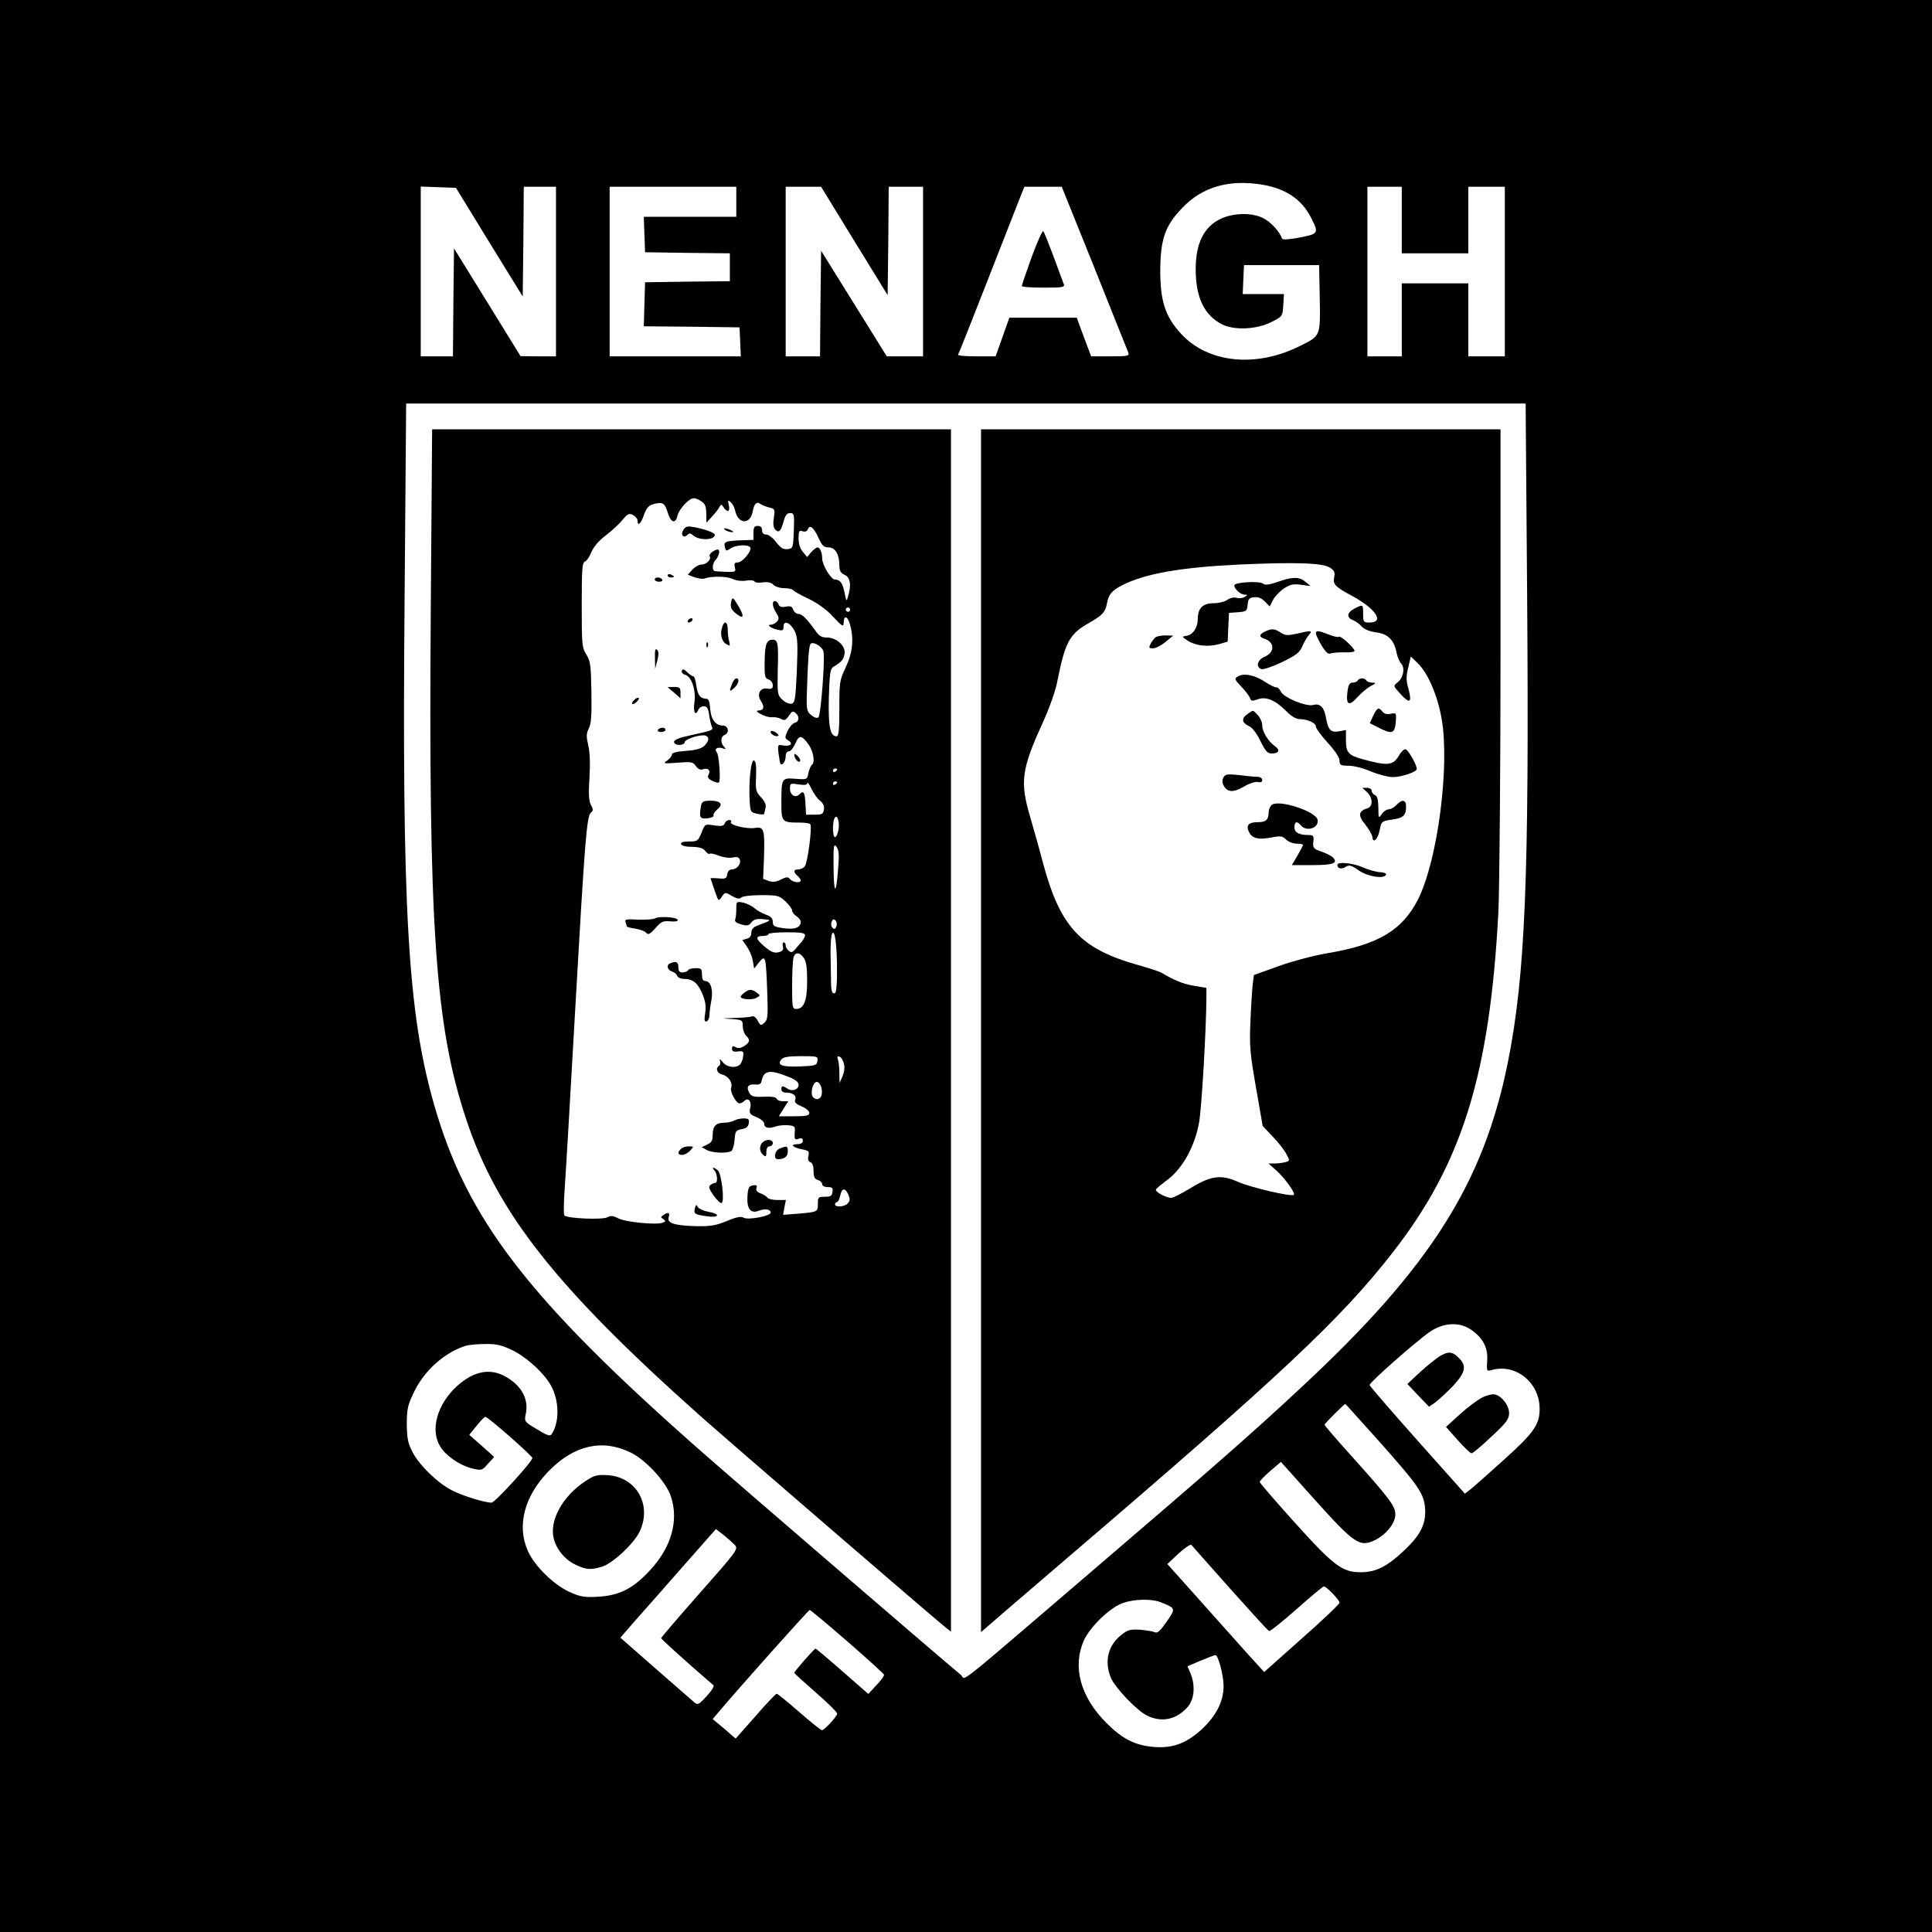
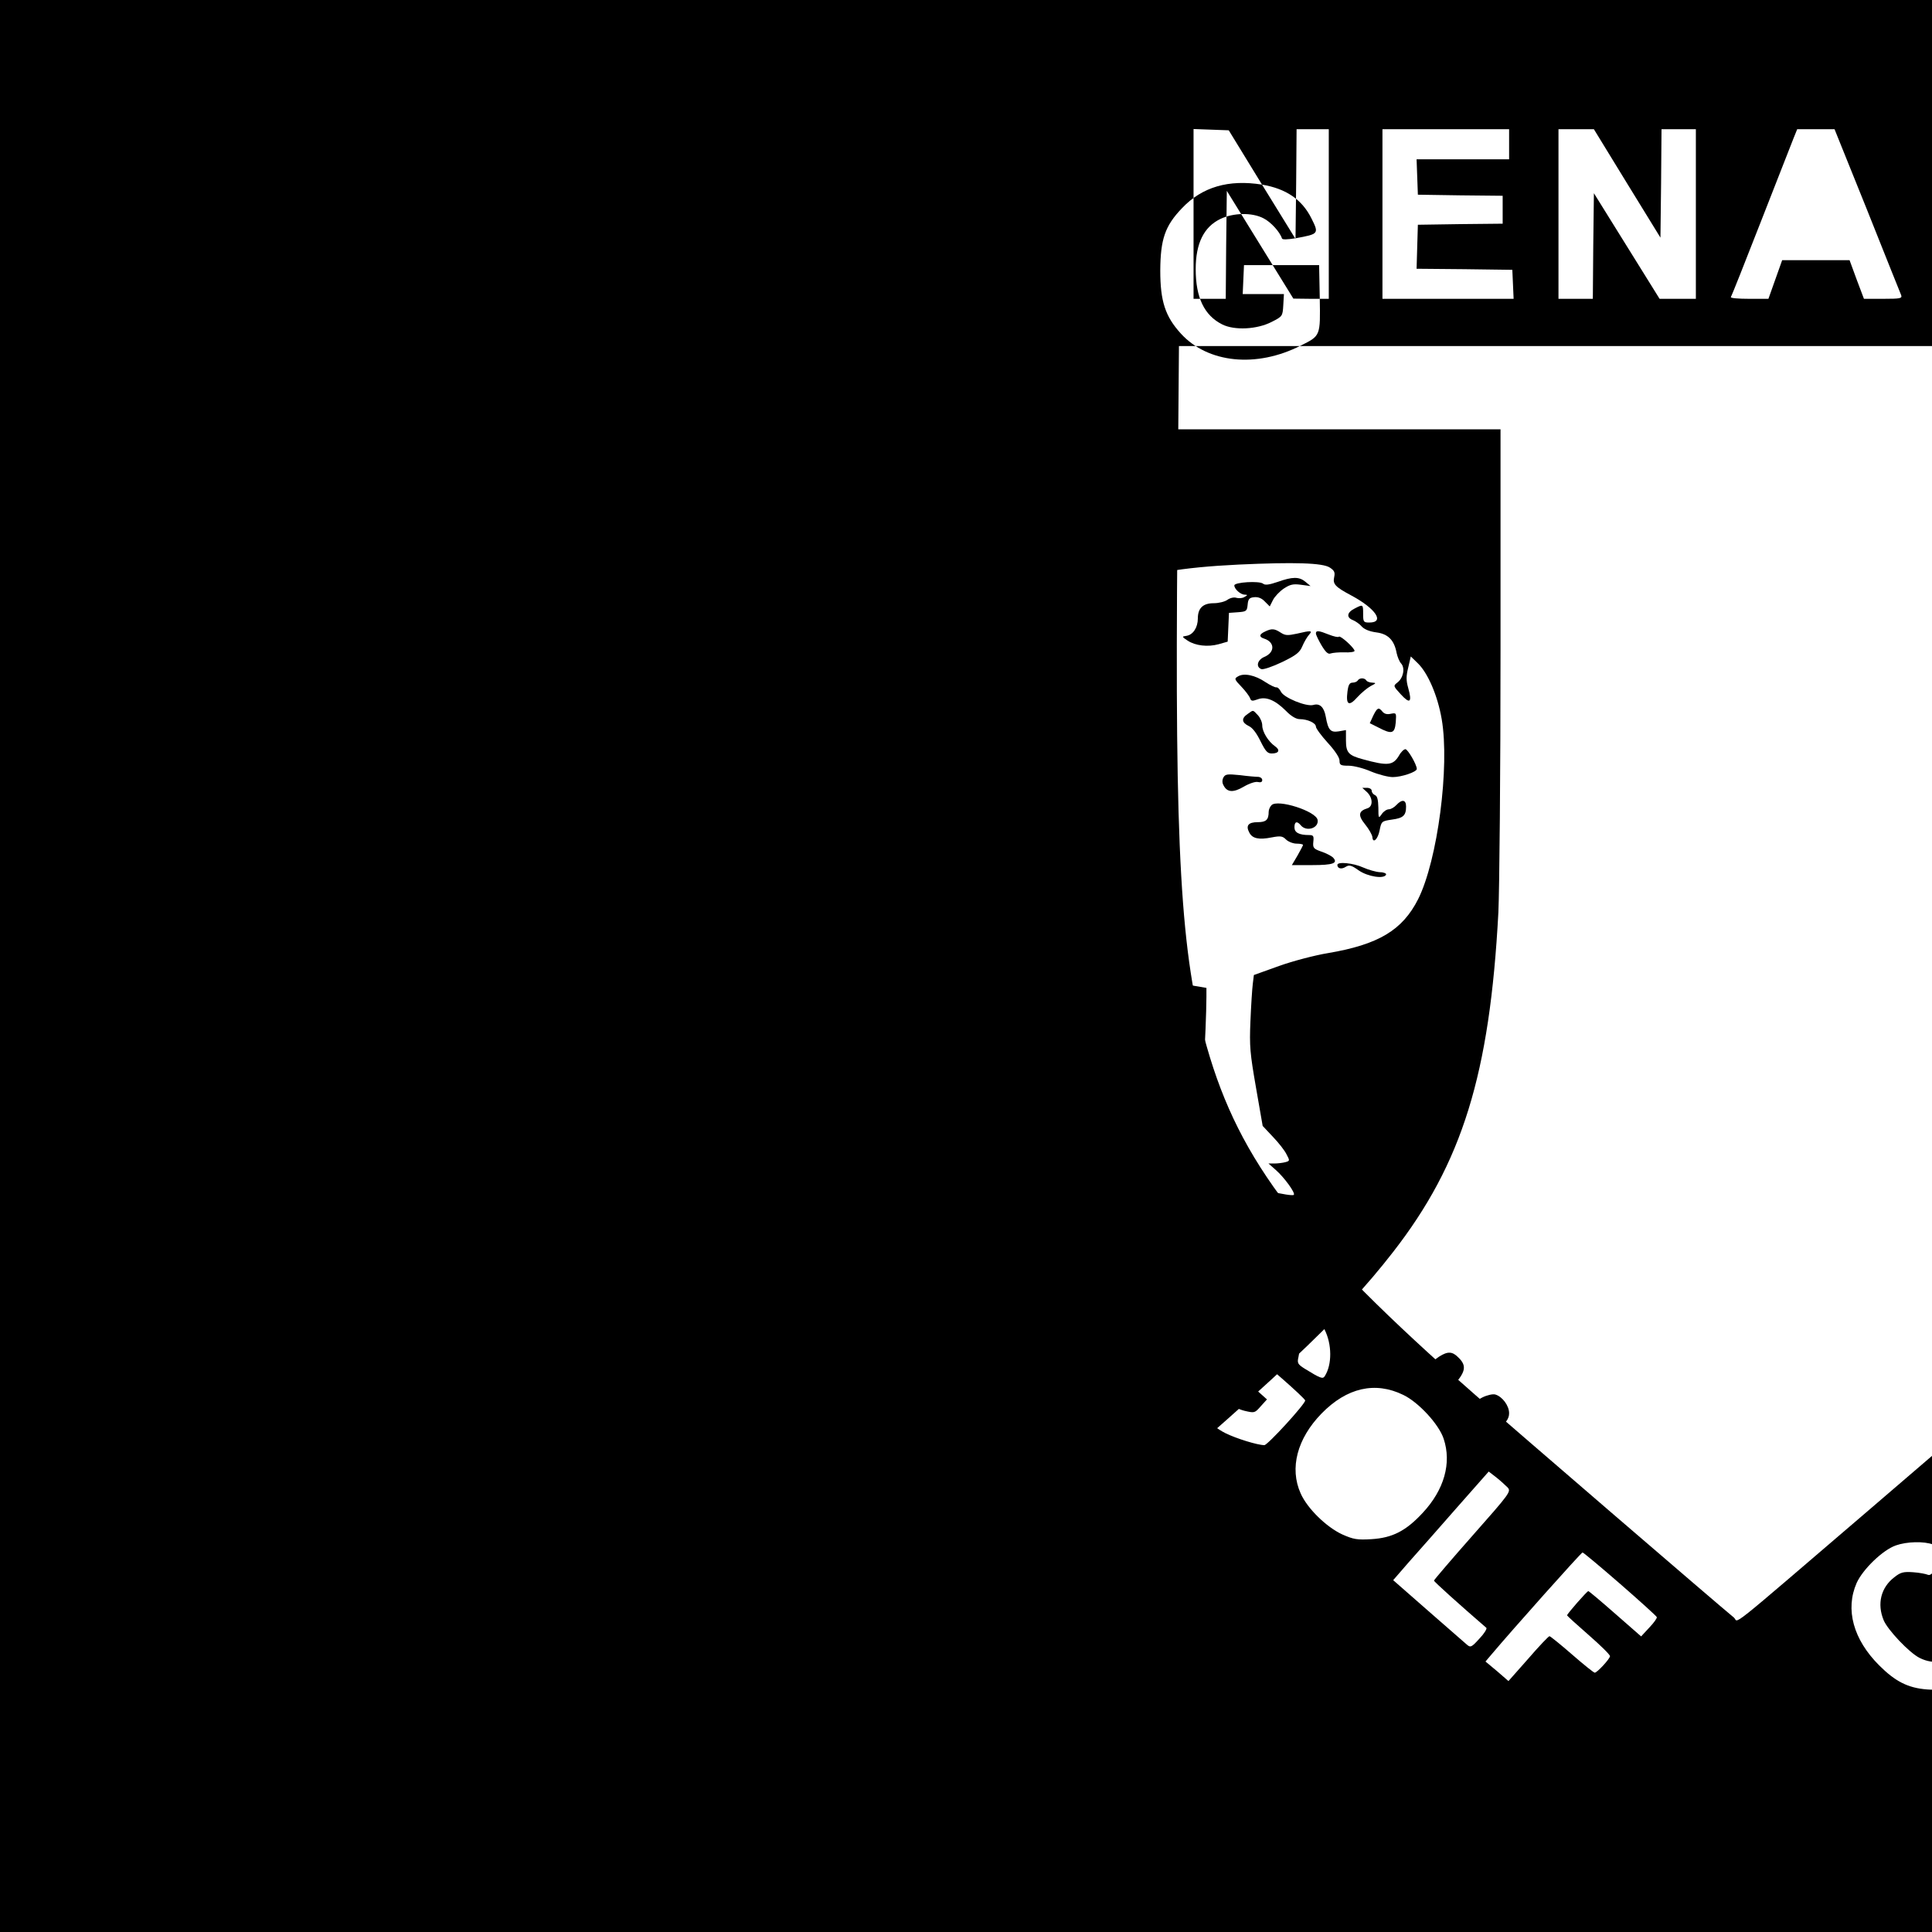
<svg xmlns="http://www.w3.org/2000/svg" version="1.0" width="900pt" height="900pt" viewBox="0 0 900 900" preserveAspectRatio="xMidYMid meet">
  <g transform="translate(0,900) scale(0.1,-0.1)" fill="#000000" stroke="none">
-     <path d="M0 4500 l0 -4500 4500 0 4500 0 0 4500 0 4500 -4500 0 -4500 0 0 -4500z m5879 3640 c112 -19 186 -69 230 -157 36 -72 35 -73 -74 -93 -38 -6 -61 -7 -63 -1 -10 31 -52 77 -86 94 -53 28 -141 26 -201 -3 -77 -37 -115 -114 -115 -234 0 -132 40 -215 123 -257 57 -29 163 -24 232 12 49 25 50 26 53 77 l3 52 -96 0 -96 0 3 68 3 67 175 0 175 0 3 -154 c3 -177 4 -175 -89 -221 -206 -105 -432 -82 -558 56 -73 80 -96 151 -96 294 1 146 22 208 102 291 93 98 216 134 372 109z m-3600 -268 l156 -253 3 256 2 255 75 0 75 0 0 -395 0 -395 -82 0 -83 1 -155 251 -155 251 -3 -251 -2 -252 -75 0 -75 0 0 395 0 396 82 -3 82 -3 155 -253z m1151 188 l0 -70 -215 0 -216 0 3 -82 3 -83 198 -3 197 -2 0 -65 0 -65 -197 -2 -198 -3 -3 -102 -3 -103 223 -2 223 -3 3 -67 3 -68 -306 0 -305 0 0 395 0 395 295 0 295 0 0 -70z m550 -183 l155 -252 3 253 2 252 80 0 80 0 0 -395 0 -395 -85 0 -84 0 -153 246 -153 246 -3 -246 -2 -246 -80 0 -80 0 0 395 0 395 83 0 82 0 155 -253z m1118 -124 c83 -208 154 -386 158 -395 6 -16 -2 -18 -83 -18 l-90 0 -34 90 -33 90 -157 0 -157 0 -32 -90 -32 -90 -90 0 c-49 0 -87 3 -85 8 3 4 66 162 140 352 74 190 143 364 152 388 l17 42 87 0 87 0 152 -377z m1432 222 l0 -155 155 0 155 0 0 155 0 155 85 0 85 0 0 -395 0 -395 -85 0 -85 0 0 170 0 170 -155 0 -155 0 0 -170 0 -170 -80 0 -80 0 0 395 0 395 80 0 80 0 0 -155z m584 -1752 c10 -1316 -9 -1765 -89 -2168 -113 -566 -362 -959 -961 -1516 -227 -212 -413 -375 -954 -838 -690 -591 -607 -525 -633 -504 -56 45 -1032 885 -1207 1039 -808 711 -1095 1083 -1248 1619 -123 429 -150 908 -137 2388 l7 877 2608 0 2607 0 7 -897z m-263 -3416 c56 -38 81 -84 77 -144 -3 -51 -3 -52 22 -45 109 31 219 -56 222 -175 2 -77 -23 -114 -166 -243 -72 -65 -142 -127 -156 -138 l-26 -20 -222 249 c-122 137 -222 253 -222 257 0 13 221 207 281 248 64 43 136 47 190 11z m-4466 -96 c68 -32 156 -113 185 -172 35 -68 36 -164 1 -218 -9 -14 -20 -10 -93 35 -33 21 -36 26 -29 56 16 72 -22 138 -101 179 -70 36 -143 20 -218 -47 -93 -84 -127 -204 -80 -281 26 -44 90 -88 147 -103 47 -11 48 -11 76 21 l29 32 -58 52 -58 51 34 42 c18 23 37 42 41 42 12 0 219 -182 219 -192 0 -17 -175 -208 -190 -208 -32 0 -132 31 -182 56 -68 34 -154 117 -186 179 -22 42 -26 64 -27 130 0 70 4 89 32 147 48 103 144 188 243 219 14 4 54 8 90 8 52 1 77 -5 125 -28z m4032 -417 c188 -211 214 -248 221 -314 7 -74 -17 -126 -91 -197 -82 -79 -136 -107 -207 -107 -87 -1 -127 30 -311 234 -88 98 -161 182 -161 187 0 4 22 27 50 51 l49 42 161 -180 c182 -202 206 -218 276 -185 53 26 96 79 96 120 0 40 -28 76 -212 281 -65 72 -118 134 -118 137 0 5 91 96 97 97 1 0 68 -75 150 -166z m-3480 -60 c71 -34 166 -137 188 -204 38 -113 3 -238 -98 -346 -78 -84 -141 -116 -238 -122 -67 -4 -84 -1 -136 22 -74 34 -163 121 -194 191 -53 118 -16 256 97 372 118 121 250 151 381 87z m486 -431 c17 -19 12 -26 -163 -224 -99 -112 -180 -207 -180 -210 0 -5 120 -113 244 -220 4 -4 -10 -27 -32 -50 -37 -41 -42 -43 -59 -28 -10 8 -91 80 -181 158 l-162 142 72 83 c40 45 141 159 223 253 l150 170 35 -27 c19 -15 43 -37 53 -47z m2307 -203 c96 -107 177 -197 182 -198 5 -2 62 44 128 102 65 58 123 106 127 106 12 0 73 -63 73 -76 0 -6 -79 -82 -176 -167 l-175 -156 -88 97 c-48 53 -149 167 -225 252 l-138 154 52 49 c29 26 56 45 60 40 4 -4 85 -96 180 -203z m-325 -63 c73 -29 73 -29 30 -91 -29 -42 -43 -55 -54 -50 -9 4 -40 10 -69 12 -45 3 -58 0 -87 -23 -63 -48 -82 -124 -50 -201 19 -45 119 -151 167 -175 69 -35 140 -20 192 41 30 36 35 99 12 154 l-14 34 61 26 c34 14 65 26 69 26 13 0 38 -95 38 -144 0 -72 -35 -140 -103 -203 -71 -64 -134 -88 -221 -81 -88 7 -147 37 -222 112 -121 121 -159 261 -105 384 29 64 122 154 183 175 51 18 131 20 173 4z m-1458 -183 c93 -81 169 -150 171 -155 2 -5 -14 -27 -35 -49 l-38 -41 -120 105 c-66 58 -123 106 -126 106 -6 0 -99 -106 -99 -113 0 -2 45 -43 100 -91 55 -48 100 -92 100 -99 0 -12 -60 -77 -71 -77 -5 0 -52 38 -106 85 -54 47 -101 85 -105 85 -4 0 -49 -47 -99 -105 l-92 -104 -53 46 -54 45 28 33 c96 114 418 475 424 475 4 0 83 -66 175 -146z" />
+     <path d="M0 4500 l0 -4500 4500 0 4500 0 0 4500 0 4500 -4500 0 -4500 0 0 -4500z m5879 3640 c112 -19 186 -69 230 -157 36 -72 35 -73 -74 -93 -38 -6 -61 -7 -63 -1 -10 31 -52 77 -86 94 -53 28 -141 26 -201 -3 -77 -37 -115 -114 -115 -234 0 -132 40 -215 123 -257 57 -29 163 -24 232 12 49 25 50 26 53 77 l3 52 -96 0 -96 0 3 68 3 67 175 0 175 0 3 -154 c3 -177 4 -175 -89 -221 -206 -105 -432 -82 -558 56 -73 80 -96 151 -96 294 1 146 22 208 102 291 93 98 216 134 372 109z l156 -253 3 256 2 255 75 0 75 0 0 -395 0 -395 -82 0 -83 1 -155 251 -155 251 -3 -251 -2 -252 -75 0 -75 0 0 395 0 396 82 -3 82 -3 155 -253z m1151 188 l0 -70 -215 0 -216 0 3 -82 3 -83 198 -3 197 -2 0 -65 0 -65 -197 -2 -198 -3 -3 -102 -3 -103 223 -2 223 -3 3 -67 3 -68 -306 0 -305 0 0 395 0 395 295 0 295 0 0 -70z m550 -183 l155 -252 3 253 2 252 80 0 80 0 0 -395 0 -395 -85 0 -84 0 -153 246 -153 246 -3 -246 -2 -246 -80 0 -80 0 0 395 0 395 83 0 82 0 155 -253z m1118 -124 c83 -208 154 -386 158 -395 6 -16 -2 -18 -83 -18 l-90 0 -34 90 -33 90 -157 0 -157 0 -32 -90 -32 -90 -90 0 c-49 0 -87 3 -85 8 3 4 66 162 140 352 74 190 143 364 152 388 l17 42 87 0 87 0 152 -377z m1432 222 l0 -155 155 0 155 0 0 155 0 155 85 0 85 0 0 -395 0 -395 -85 0 -85 0 0 170 0 170 -155 0 -155 0 0 -170 0 -170 -80 0 -80 0 0 395 0 395 80 0 80 0 0 -155z m584 -1752 c10 -1316 -9 -1765 -89 -2168 -113 -566 -362 -959 -961 -1516 -227 -212 -413 -375 -954 -838 -690 -591 -607 -525 -633 -504 -56 45 -1032 885 -1207 1039 -808 711 -1095 1083 -1248 1619 -123 429 -150 908 -137 2388 l7 877 2608 0 2607 0 7 -897z m-263 -3416 c56 -38 81 -84 77 -144 -3 -51 -3 -52 22 -45 109 31 219 -56 222 -175 2 -77 -23 -114 -166 -243 -72 -65 -142 -127 -156 -138 l-26 -20 -222 249 c-122 137 -222 253 -222 257 0 13 221 207 281 248 64 43 136 47 190 11z m-4466 -96 c68 -32 156 -113 185 -172 35 -68 36 -164 1 -218 -9 -14 -20 -10 -93 35 -33 21 -36 26 -29 56 16 72 -22 138 -101 179 -70 36 -143 20 -218 -47 -93 -84 -127 -204 -80 -281 26 -44 90 -88 147 -103 47 -11 48 -11 76 21 l29 32 -58 52 -58 51 34 42 c18 23 37 42 41 42 12 0 219 -182 219 -192 0 -17 -175 -208 -190 -208 -32 0 -132 31 -182 56 -68 34 -154 117 -186 179 -22 42 -26 64 -27 130 0 70 4 89 32 147 48 103 144 188 243 219 14 4 54 8 90 8 52 1 77 -5 125 -28z m4032 -417 c188 -211 214 -248 221 -314 7 -74 -17 -126 -91 -197 -82 -79 -136 -107 -207 -107 -87 -1 -127 30 -311 234 -88 98 -161 182 -161 187 0 4 22 27 50 51 l49 42 161 -180 c182 -202 206 -218 276 -185 53 26 96 79 96 120 0 40 -28 76 -212 281 -65 72 -118 134 -118 137 0 5 91 96 97 97 1 0 68 -75 150 -166z m-3480 -60 c71 -34 166 -137 188 -204 38 -113 3 -238 -98 -346 -78 -84 -141 -116 -238 -122 -67 -4 -84 -1 -136 22 -74 34 -163 121 -194 191 -53 118 -16 256 97 372 118 121 250 151 381 87z m486 -431 c17 -19 12 -26 -163 -224 -99 -112 -180 -207 -180 -210 0 -5 120 -113 244 -220 4 -4 -10 -27 -32 -50 -37 -41 -42 -43 -59 -28 -10 8 -91 80 -181 158 l-162 142 72 83 c40 45 141 159 223 253 l150 170 35 -27 c19 -15 43 -37 53 -47z m2307 -203 c96 -107 177 -197 182 -198 5 -2 62 44 128 102 65 58 123 106 127 106 12 0 73 -63 73 -76 0 -6 -79 -82 -176 -167 l-175 -156 -88 97 c-48 53 -149 167 -225 252 l-138 154 52 49 c29 26 56 45 60 40 4 -4 85 -96 180 -203z m-325 -63 c73 -29 73 -29 30 -91 -29 -42 -43 -55 -54 -50 -9 4 -40 10 -69 12 -45 3 -58 0 -87 -23 -63 -48 -82 -124 -50 -201 19 -45 119 -151 167 -175 69 -35 140 -20 192 41 30 36 35 99 12 154 l-14 34 61 26 c34 14 65 26 69 26 13 0 38 -95 38 -144 0 -72 -35 -140 -103 -203 -71 -64 -134 -88 -221 -81 -88 7 -147 37 -222 112 -121 121 -159 261 -105 384 29 64 122 154 183 175 51 18 131 20 173 4z m-1458 -183 c93 -81 169 -150 171 -155 2 -5 -14 -27 -35 -49 l-38 -41 -120 105 c-66 58 -123 106 -126 106 -6 0 -99 -106 -99 -113 0 -2 45 -43 100 -91 55 -48 100 -92 100 -99 0 -12 -60 -77 -71 -77 -5 0 -52 38 -106 85 -54 47 -101 85 -105 85 -4 0 -49 -47 -99 -105 l-92 -104 -53 46 -54 45 28 33 c96 114 418 475 424 475 4 0 83 -66 175 -146z" />
    <path d="M4806 7803 c-25 -70 -46 -131 -46 -135 0 -5 45 -8 101 -8 92 0 101 2 94 18 -4 9 -25 67 -47 127 -23 61 -44 114 -48 118 -4 4 -28 -50 -54 -120z" />
    <path d="M2007 6203 c-12 -1521 20 -1982 165 -2418 144 -434 419 -783 1088 -1379 128 -114 1087 -941 1147 -989 l23 -18 0 2800 0 2801 -1208 0 -1209 0 -6 -797z m1261 461 c17 -11 22 -25 22 -57 l1 -42 28 31 c16 17 31 38 34 45 5 11 8 10 17 -3 17 -28 33 -22 25 9 -5 23 -4 25 9 14 8 -7 18 -25 21 -41 14 -62 69 -65 81 -4 7 38 19 50 37 36 7 -5 25 -12 40 -16 27 -6 28 -9 22 -47 -4 -26 -3 -45 5 -54 17 -20 28 -11 40 35 8 30 16 40 31 40 18 0 20 -6 17 -82 -3 -81 -4 -83 -29 -86 -20 -2 -32 5 -53 32 -15 20 -36 36 -47 36 -12 0 -19 7 -19 20 0 13 -7 20 -20 20 -16 0 -20 -7 -20 -32 l0 -33 -61 -2 c-71 -3 -79 -7 -72 -33 5 -18 7 -18 26 -5 24 17 83 20 92 5 9 -15 -36 -70 -58 -70 -15 0 -18 -5 -14 -22 6 -21 3 -23 -36 -22 -23 1 -48 2 -54 3 -18 1 -16 36 2 55 14 14 21 46 9 46 -16 0 -44 -22 -38 -31 9 -15 -15 -39 -39 -39 -11 0 -30 -11 -42 -24 l-21 -23 31 -12 c18 -6 39 -9 47 -6 32 12 104 11 131 -2 17 -8 41 -11 61 -8 19 4 36 2 40 -3 4 -6 21 -8 39 -5 23 3 39 0 50 -11 8 -9 31 -16 51 -16 19 0 37 -4 40 -9 3 -4 35 -23 72 -40 43 -21 84 -50 115 -84 41 -44 49 -49 49 -30 0 38 18 35 29 -4 20 -69 13 -133 -19 -201 -29 -61 -30 -70 -30 -193 0 -101 -3 -129 -13 -129 -30 0 -39 45 -36 180 4 116 6 134 22 144 36 22 45 31 51 58 8 36 -35 78 -81 78 -23 0 -37 7 -50 26 -43 60 -66 84 -83 84 -10 0 -21 9 -25 20 -5 15 -12 18 -34 14 -20 -4 -30 -1 -34 10 -4 9 -11 16 -17 16 -15 0 -12 -27 6 -55 13 -20 14 -28 4 -40 -7 -8 -20 -15 -28 -15 -23 0 -2 -16 31 -24 23 -5 27 -3 27 15 0 32 32 19 52 -21 14 -30 15 -56 10 -185 -6 -134 -9 -150 -25 -153 -11 -2 -30 6 -43 19 -22 21 -23 27 -21 133 4 129 1 146 -23 146 -29 0 -37 -21 -38 -102 -1 -68 1 -78 18 -83 11 -4 20 -15 20 -27 0 -16 -5 -19 -24 -16 -35 7 -52 -26 -31 -58 18 -27 13 -44 -13 -44 -11 -1 -6 -7 13 -17 17 -9 40 -16 52 -14 12 1 31 -2 41 -8 17 -9 23 -6 37 15 13 20 19 23 31 13 19 -16 18 -40 -3 -46 -10 -2 -25 -19 -34 -38 -14 -31 -14 -33 4 -45 25 -15 7 -29 -28 -22 -22 4 -23 2 -18 -39 3 -24 7 -46 9 -48 8 -9 24 13 24 35 0 15 6 24 15 24 8 0 21 16 30 36 17 42 31 40 63 -6 22 -33 30 -84 13 -94 -4 -3 -11 -20 -15 -37 -6 -31 -6 -31 -60 -27 -65 5 -66 4 -66 -114 0 -87 3 -90 85 -90 25 0 47 -3 50 -8 9 -14 -13 -181 -26 -196 -6 -8 -20 -14 -30 -14 -23 0 -24 -13 -4 -30 8 -7 15 -16 15 -21 0 -14 -36 -10 -49 5 -10 12 -16 12 -43 -1 -22 -12 -38 -13 -57 -7 l-26 10 4 101 c4 129 0 143 -42 136 -39 -6 -120 14 -112 27 4 6 0 10 -8 10 -8 0 -18 -7 -21 -16 -5 -12 -15 -14 -49 -9 -43 7 -43 7 -59 -34 -16 -39 -19 -41 -58 -41 -29 0 -40 -4 -37 -12 2 -8 23 -13 51 -13 35 -1 52 -6 62 -20 8 -10 17 -16 20 -12 4 3 23 -1 42 -9 21 -8 48 -12 64 -9 20 5 30 2 34 -9 8 -20 -13 -46 -37 -46 -11 0 -19 -9 -21 -22 -3 -20 -8 -23 -40 -20 -21 2 -38 2 -38 0 1 -2 9 -27 19 -56 18 -52 18 -52 33 -30 16 23 16 23 48 4 23 -13 35 -15 43 -7 6 6 46 11 93 11 77 0 84 -2 113 -29 17 -16 31 -35 31 -43 0 -7 9 -19 20 -26 11 -7 20 -18 20 -26 0 -27 -27 -37 -79 -30 -44 6 -51 10 -51 29 0 17 -9 26 -32 34 -18 6 -41 20 -53 30 -11 10 -35 22 -52 26 -32 6 -33 6 -33 -28 0 -20 -2 -42 -5 -50 -4 -9 5 -17 27 -23 27 -8 36 -7 48 9 12 14 25 18 55 15 42 -4 42 -4 -27 -30 -19 -7 -28 -18 -28 -33 0 -15 -7 -25 -21 -28 l-21 -6 21 -30 c12 -17 25 -47 28 -67 l6 -36 23 29 c30 37 32 29 38 -134 4 -116 3 -133 -13 -147 -16 -15 -19 -14 -31 9 -8 15 -19 24 -28 20 -7 -3 -44 -6 -80 -7 -64 -2 -64 -2 -14 -5 50 -4 52 -5 52 -33 0 -16 7 -35 15 -44 21 -20 19 -31 -8 -49 -16 -10 -28 -12 -40 -5 -13 7 -17 5 -17 -7 0 -12 7 -16 28 -13 23 3 27 0 24 -21 -1 -14 -7 -30 -13 -38 -18 -21 -64 -16 -83 10 -12 15 -15 16 -12 5 3 -10 1 -20 -4 -23 -19 -12 -10 -35 15 -41 29 -7 49 -38 41 -61 -7 -17 23 -73 39 -73 6 0 16 5 22 11 18 18 35 0 28 -32 -6 -25 -3 -30 29 -43 20 -8 36 -22 36 -30 0 -20 19 -25 52 -14 14 5 41 8 60 6 31 -3 33 -5 30 -36 -2 -29 0 -33 18 -27 14 5 20 2 20 -9 0 -10 -9 -16 -26 -16 -36 0 -21 -16 22 -24 31 -6 35 -10 30 -31 -4 -15 -1 -25 9 -29 10 -3 15 -19 15 -42 0 -27 5 -37 20 -41 11 -3 20 -12 20 -19 0 -8 10 -14 26 -14 21 0 25 -4 22 -22 -2 -19 -9 -23 -35 -23 -31 0 -33 -2 -33 -33 0 -38 -2 -38 -94 -46 l-68 -5 6 34 7 35 -40 0 c-22 0 -43 5 -46 11 -4 5 -18 15 -32 20 -17 6 -23 14 -19 25 4 12 0 15 -17 12 -18 -3 -22 -10 -25 -48 -4 -61 14 -85 53 -70 30 11 55 7 55 -9 0 -16 -104 -35 -125 -24 -13 8 -34 4 -79 -15 -51 -21 -75 -25 -143 -24 -102 3 -137 14 -128 42 7 22 -2 25 -25 10 -13 -9 -13 -11 0 -19 12 -9 12 -11 -4 -17 -29 -11 -171 3 -205 20 -25 13 -36 14 -53 5 -23 -12 -187 -5 -199 9 -4 4 -3 63 2 132 5 69 27 445 49 835 44 774 53 895 73 910 11 8 11 15 0 35 -10 19 -12 51 -7 128 4 66 2 120 -6 151 -9 40 -9 54 3 78 11 21 14 61 12 168 -2 123 -4 144 -23 175 -21 33 -22 48 -22 231 0 166 2 198 15 203 8 3 22 23 30 44 10 24 34 53 66 77 27 21 63 53 78 72 25 30 32 33 50 24 12 -7 21 -18 21 -26 0 -29 16 -15 30 27 12 32 22 44 45 50 42 11 52 5 66 -41 14 -47 36 -53 45 -13 8 31 52 79 74 81 9 1 26 -6 38 -15z m547 -174 c15 -32 23 -40 45 -40 31 0 50 -32 50 -84 0 -25 6 -35 25 -44 26 -12 32 -48 15 -102 -6 -23 -8 -22 -15 15 -9 48 -21 65 -45 65 -19 0 -60 68 -60 99 0 27 -10 51 -22 51 -5 0 -18 -10 -29 -22 l-19 -23 -20 24 c-13 15 -20 38 -20 63 0 34 3 39 19 33 12 -4 21 0 25 11 9 22 28 5 51 -46z m145 -330 c0 -5 -4 -10 -10 -10 -5 0 -10 5 -10 10 0 6 5 10 10 10 6 0 10 -4 10 -10z m-124 -195 c8 -32 -12 -295 -23 -306 -6 -6 -18 -3 -33 9 -22 18 -24 25 -21 113 4 137 9 207 16 218 9 16 55 -9 61 -34z m64 -549 c0 -3 -4 -8 -10 -11 -5 -3 -10 -1 -10 4 0 6 5 11 10 11 6 0 10 -2 10 -4z m-80 -146 c14 -11 21 -25 18 -41 -3 -21 -8 -24 -43 -24 l-40 0 -3 53 c-3 53 -9 61 -29 41 -18 -18 -43 -2 -43 27 0 25 2 26 40 20 29 -4 40 -3 41 6 0 7 9 -5 19 -26 10 -22 28 -47 40 -56z m80 86 c0 -3 -4 -8 -10 -11 -5 -3 -10 -1 -10 4 0 6 5 11 10 11 6 0 10 -2 10 -4z m6 -222 c-4 -19 -11 -34 -16 -34 -11 0 -13 60 -4 85 12 30 27 -11 20 -51z m-2 -184 c-9 -124 -20 -118 -21 12 -1 101 1 110 14 93 11 -16 13 -38 7 -105z m-8 -266 c-5 -13 -10 -14 -18 -6 -6 6 -8 18 -4 28 5 13 10 14 18 6 6 -6 8 -18 4 -28z m-146 -40 c0 -8 -8 -23 -17 -33 -10 -11 -24 -27 -31 -36 -11 -12 -17 -13 -28 -4 -8 6 -14 18 -14 25 0 8 -4 14 -9 14 -5 0 -7 -9 -4 -20 4 -14 -1 -21 -20 -26 -20 -5 -35 1 -66 27 -42 36 -44 49 -5 49 13 0 24 4 24 9 0 4 38 8 85 8 65 0 85 -3 85 -13z m149 -161 c1 -56 -3 -104 -8 -108 -15 -9 -20 7 -20 66 -1 30 -1 87 -2 126 0 40 3 78 8 85 12 20 22 -54 22 -169z m-155 55 c12 -16 16 -47 16 -108 0 -92 -15 -130 -51 -130 -18 0 -19 8 -19 108 0 59 3 117 6 130 8 28 28 28 48 0z m64 -480 c-3 -21 -9 -23 -82 -26 -84 -3 -108 6 -86 33 9 11 33 15 92 15 77 0 79 -1 76 -22z m123 -12 c5 -17 2 -39 -6 -59 l-14 -32 -1 47 c0 25 -3 54 -7 64 -4 11 -2 15 7 12 8 -2 17 -17 21 -32z m-254 -64 c28 -11 43 -23 43 -35 0 -23 -28 -33 -51 -19 -24 16 -29 15 -29 -3 0 -9 9 -15 23 -15 31 0 49 -14 41 -33 -4 -12 4 -20 30 -31 20 -8 36 -22 36 -30 0 -13 -13 -16 -71 -16 l-71 0 22 35 22 35 -25 0 c-14 0 -27 5 -29 12 -3 7 -24 11 -60 9 -48 -2 -58 1 -68 19 -15 27 -4 41 28 38 20 -2 27 2 30 17 10 50 39 54 129 17z m149 -47 c8 -32 -1 -55 -21 -55 -9 0 -18 7 -21 15 -9 23 5 65 21 65 8 0 17 -11 21 -25z m126 -500 c8 -19 8 -28 -2 -40 -14 -17 -60 -21 -60 -5 0 6 4 10 9 10 5 0 11 14 15 30 7 36 23 39 38 5z" />
    <path d="M3183 6531 c-14 -23 1 -41 20 -22 8 8 15 7 26 -3 28 -25 101 -23 101 3 0 9 -52 28 -100 36 -28 5 -37 2 -47 -14z" />
    <path d="M3380 6530 c8 -5 22 -9 30 -9 10 0 8 3 -5 9 -27 12 -43 12 -25 0z" />
    <path d="M3110 6320 c0 -6 7 -10 15 -10 8 0 15 2 15 4 0 2 -7 6 -15 10 -8 3 -15 1 -15 -4z" />
    <path d="M3050 6300 c0 -5 9 -10 21 -10 11 0 17 5 14 10 -3 6 -13 10 -21 10 -8 0 -14 -4 -14 -10z" />
    <path d="M3407 6200 c-7 -28 -2 -41 28 -63 32 -23 32 -5 1 46 -21 35 -24 36 -29 17z" />
    <path d="M3205 6110 c-3 -5 -2 -10 4 -10 5 0 13 5 16 10 3 6 2 10 -4 10 -5 0 -13 -4 -16 -10z" />
    <path d="M3366 6084 c-13 -33 -6 -69 15 -83 20 -12 21 -11 16 11 -4 12 -7 38 -7 56 0 34 -14 43 -24 16z" />
    <path d="M3291 5994 c0 -11 3 -14 6 -6 3 7 2 16 -1 19 -3 4 -6 -2 -5 -13z" />
    <path d="M3051 5935 l1 -50 10 38 c7 28 7 42 -1 50 -8 8 -11 -2 -10 -38z" />
    <path d="M3176 5875 c-2 -7 4 -15 15 -18 30 -8 52 -71 44 -128 -7 -47 5 -68 19 -34 3 8 14 15 24 15 15 0 21 -9 25 -37 3 -21 8 -46 12 -55 8 -20 11 -19 -97 -43 -53 -11 -78 -21 -78 -31 0 -8 10 -14 25 -14 14 0 25 6 25 13 0 14 76 38 97 30 19 -7 16 -27 -8 -49 -14 -12 -40 -19 -85 -22 -43 -3 -64 -9 -64 -17 0 -7 -10 -20 -22 -28 -21 -14 -18 -15 48 -10 65 5 72 4 86 -16 9 -13 21 -19 31 -15 24 9 39 -4 28 -24 -7 -12 -3 -19 16 -29 15 -7 28 -11 32 -8 9 10 1 128 -10 141 -13 16 3 26 28 18 15 -6 16 -4 6 7 -18 18 -16 48 2 55 25 10 18 44 -8 44 -34 0 -55 29 -59 80 -2 32 -7 45 -18 45 -28 1 -39 15 -46 60 -3 25 -10 45 -15 45 -5 0 -18 9 -28 19 -15 15 -21 16 -25 6z" />
    <path d="M3410 5814 c-14 -36 -13 -39 10 -19 21 19 27 45 10 45 -6 0 -15 -12 -20 -26z" />
    <path d="M3111 5798 c2 -2 16 -14 32 -27 l27 -24 0 26 c0 24 -4 27 -32 27 -17 0 -29 -1 -27 -2z" />
    <path d="M2950 5735 c-7 -8 -8 -15 -2 -15 5 0 15 7 22 15 7 8 8 15 2 15 -5 0 -15 -7 -22 -15z" />
    <path d="M3065 5600 c-3 -5 3 -10 14 -10 12 0 21 5 21 10 0 6 -6 10 -14 10 -8 0 -18 -4 -21 -10z" />
    <path d="M3590 5590 c0 -12 28 -25 36 -17 3 3 -4 10 -15 17 -15 7 -21 7 -21 0z" />
    <path d="M3700 5485 c0 -18 19 -40 26 -32 4 4 0 15 -9 24 -9 10 -17 13 -17 8z" />
    <path d="M3495 5398 c-4 -35 -5 -90 -3 -123 3 -58 4 -59 36 -66 17 -4 32 -4 32 0 0 3 3 16 6 27 4 15 -3 30 -21 50 -24 26 -26 34 -23 98 2 46 -1 70 -9 73 -7 3 -14 -18 -18 -59z" />
    <path d="M3266 5248 c-10 -56 -7 -64 30 -60 18 2 31 8 28 13 -3 5 5 18 17 28 30 24 17 41 -31 41 -33 0 -40 -4 -44 -22z" />
    <path d="M3052 4722 c-7 -5 -43 -7 -79 -6 -56 3 -64 2 -59 -12 3 -9 6 -17 6 -20 0 -2 18 -7 40 -10 22 -4 45 -12 51 -20 8 -10 17 -6 42 22 27 31 35 35 69 32 23 -2 37 0 35 7 -4 13 -88 18 -105 7z" />
    <path d="M3123 4513 c-20 -7 -15 -31 6 -38 11 -3 22 -12 25 -20 3 -8 17 -15 31 -15 42 0 65 -18 86 -68 15 -35 19 -58 14 -91 -5 -33 -4 -42 7 -39 7 3 13 16 13 29 0 13 4 45 9 70 9 51 -4 89 -29 89 -10 0 -15 10 -15 30 0 27 -3 30 -29 30 -17 0 -33 -4 -36 -10 -3 -5 -15 -10 -26 -10 -14 0 -19 7 -19 25 0 24 -11 29 -37 18z" />
    <path d="M3468 4376 c-10 -7 -18 -16 -18 -19 0 -12 52 -17 72 -6 21 11 21 12 3 25 -23 17 -35 17 -57 0z" />
    <path d="M3420 3780 c-8 -5 -29 -10 -45 -10 -40 0 -55 -16 -55 -57 0 -26 -6 -36 -26 -45 l-25 -12 23 -13 c25 -14 96 -17 115 -5 6 4 13 27 15 52 3 41 6 45 33 50 22 4 31 11 33 28 3 18 -1 22 -25 22 -15 0 -35 -5 -43 -10z" />
    <path d="M3552 3678 c-16 -16 -15 -43 3 -58 13 -11 15 -8 15 14 0 16 5 26 15 26 8 0 15 7 15 15 0 18 -31 20 -48 3z" />
    <path d="M3172 3648 c-17 -17 -15 -28 6 -28 11 0 27 9 37 20 18 19 17 20 -6 20 -14 0 -30 -5 -37 -12z" />
    <path d="M3633 3650 c-25 -10 -32 -50 -9 -50 30 0 46 13 46 36 0 26 -4 27 -37 14z" />
-     <path d="M3328 3548 c13 -13 17 -58 5 -58 -5 0 -14 -4 -22 -9 -12 -8 -10 -16 13 -50 16 -22 33 -38 38 -35 14 9 -1 134 -17 151 -8 7 -17 13 -21 13 -5 0 -3 -5 4 -12z" />
    <path d="M3237 3371 c-6 -26 -1 -29 57 -37 58 -8 63 11 6 21 -22 4 -44 14 -49 22 -7 13 -9 12 -14 -6z" />
    <path d="M4570 4198 l0 -2801 23 20 c12 11 182 157 377 324 994 850 1277 1115 1519 1426 323 415 451 829 491 1583 5 108 10 654 10 1223 l0 1027 -1210 0 -1210 0 0 -2802z m1625 2158 c21 -14 25 -22 20 -45 -7 -32 5 -45 80 -85 114 -61 157 -126 84 -126 -27 0 -29 3 -29 40 0 45 0 46 -40 25 -36 -18 -39 -42 -7 -54 12 -5 31 -18 41 -30 12 -13 37 -23 68 -27 54 -7 83 -36 94 -96 4 -18 13 -41 22 -50 18 -22 9 -67 -19 -88 -19 -15 -19 -16 17 -55 42 -46 53 -37 34 30 -10 35 -10 55 0 95 l12 52 33 -32 c47 -46 92 -150 111 -260 38 -221 -19 -658 -110 -839 -73 -144 -184 -211 -420 -251 -61 -10 -164 -37 -228 -60 l-117 -42 -5 -41 c-3 -23 -8 -101 -11 -174 -5 -118 -2 -149 26 -310 l31 -178 48 -51 c26 -27 55 -64 63 -81 16 -30 16 -31 -6 -37 -12 -3 -35 -6 -50 -6 l-28 0 34 -30 c39 -34 93 -108 84 -116 -10 -10 -201 34 -261 61 -78 35 -127 28 -222 -31 -40 -24 -79 -44 -88 -44 -24 0 -78 29 -71 39 2 5 28 26 56 47 70 54 125 155 145 266 12 69 33 427 34 584 l0 42 -59 10 c-51 9 -89 24 -151 61 -8 5 -58 21 -110 36 -266 75 -360 176 -440 470 -17 66 -45 164 -61 219 -48 164 -41 221 57 436 33 72 62 154 70 199 36 180 56 218 147 269 61 35 76 50 83 88 8 45 23 63 72 88 106 54 273 83 542 96 260 12 392 8 425 -14z" />
    <path d="M5951 6289 c-38 -13 -58 -16 -67 -8 -17 14 -134 7 -134 -8 0 -17 29 -43 48 -43 15 -1 15 -2 -1 -11 -9 -6 -26 -7 -37 -4 -11 4 -29 0 -42 -9 -12 -9 -41 -16 -64 -16 -50 0 -74 -23 -74 -71 0 -42 -22 -76 -53 -81 -22 -3 -22 -4 5 -22 36 -24 94 -31 145 -17 l42 12 3 67 3 67 42 3 c39 3 42 5 45 35 2 26 8 33 30 35 18 2 35 -4 50 -20 l23 -23 15 30 c8 16 31 40 50 53 29 19 43 23 80 18 l45 -6 -24 20 c-29 24 -60 24 -130 -1z" />
    <path d="M5893 6058 c-28 -13 -29 -25 -4 -33 50 -16 51 -64 1 -85 -33 -14 -41 -47 -14 -57 9 -3 51 11 97 33 66 32 82 45 94 74 8 19 22 43 31 53 18 20 10 21 -57 5 -43 -9 -53 -9 -75 5 -29 19 -42 20 -73 5z" />
    <path d="M6130 6049 c0 -6 12 -31 26 -55 20 -33 31 -43 43 -38 9 3 37 6 64 5 26 -1 47 2 47 7 0 13 -66 73 -73 66 -3 -4 -24 1 -47 10 -47 19 -60 20 -60 5z" />
    <path d="M5384 6032 c-6 -4 -16 -17 -23 -29 -11 -21 -9 -23 11 -23 13 0 39 14 58 30 l35 29 -35 1 c-19 0 -40 -4 -46 -8z" />
    <path d="M5767 5849 c-18 -10 -17 -14 16 -48 19 -20 37 -44 40 -53 5 -14 10 -15 35 -6 39 15 82 -3 133 -54 23 -24 47 -38 63 -38 37 0 76 -18 76 -35 0 -8 25 -42 55 -75 34 -37 55 -69 55 -83 0 -21 5 -24 43 -24 23 0 70 -12 104 -27 34 -14 80 -26 101 -26 41 0 112 24 112 38 0 20 -42 92 -53 92 -7 0 -21 -13 -30 -30 -28 -46 -52 -49 -168 -17 -67 18 -79 31 -79 88 l0 48 -34 -6 c-38 -6 -49 6 -60 68 -8 45 -28 64 -58 55 -33 -9 -138 34 -151 62 -6 12 -15 21 -21 20 -6 -1 -29 10 -52 25 -47 32 -100 43 -127 26z" />
    <path d="M6325 5830 c-3 -5 -14 -10 -24 -10 -14 0 -20 -10 -24 -42 -8 -62 7 -70 46 -26 18 20 46 43 62 52 26 13 27 15 8 16 -12 0 -25 5 -28 10 -3 6 -12 10 -20 10 -8 0 -17 -4 -20 -10z" />
    <path d="M6397 5666 l-16 -35 40 -20 c63 -33 76 -29 81 24 3 44 3 45 -23 40 -17 -4 -30 -1 -39 10 -18 22 -24 19 -43 -19z" />
    <path d="M5812 5674 c-30 -20 -28 -40 5 -56 18 -8 37 -34 55 -71 23 -46 32 -57 52 -57 34 0 41 16 15 34 -31 22 -59 67 -59 97 0 14 -9 35 -20 47 -25 26 -20 26 -48 6z" />
    <path d="M5699 5378 c-6 -12 -6 -25 1 -37 17 -33 46 -34 95 -5 26 15 54 24 65 21 13 -3 20 0 20 9 0 8 -8 14 -17 15 -10 0 -49 3 -86 8 -60 6 -69 5 -78 -11z" />
    <path d="M6368 5310 c27 -26 29 -66 3 -75 -43 -13 -46 -33 -12 -75 18 -22 33 -49 34 -59 2 -33 26 -11 34 32 8 41 10 42 57 49 53 7 66 19 66 61 0 32 -19 35 -45 7 -10 -11 -26 -20 -35 -20 -10 0 -25 -10 -33 -22 -15 -22 -16 -21 -16 30 -1 37 -5 54 -16 58 -8 4 -15 12 -15 20 0 8 -10 14 -22 14 l-22 0 22 -20z" />
    <path d="M5923 5249 c-7 -7 -13 -21 -13 -30 0 -38 -12 -49 -51 -49 -44 0 -57 -16 -39 -49 14 -27 44 -34 104 -22 42 8 51 6 67 -10 10 -10 33 -19 49 -19 17 0 30 -3 30 -6 0 -3 -12 -25 -26 -50 l-26 -44 95 0 c98 0 122 9 96 36 -8 7 -32 20 -54 27 -36 13 -40 17 -37 46 3 27 0 31 -20 31 -47 0 -68 12 -68 36 0 27 12 31 30 9 26 -31 84 -13 78 25 -6 41 -187 99 -215 69z" />
    <path d="M6230 4971 c0 -17 19 -22 39 -9 16 10 26 8 61 -17 42 -29 119 -41 127 -19 2 5 -11 11 -29 11 -18 1 -53 11 -78 22 -46 21 -120 28 -120 12z" />
    <path d="M6705 2681 c-16 -10 -57 -43 -90 -73 l-59 -55 50 -53 51 -53 29 20 c16 12 53 46 82 76 59 64 66 94 27 132 -29 30 -50 31 -90 6z" />
    <path d="M6905 2490 c-22 -11 -69 -46 -105 -79 l-64 -58 54 -61 c30 -34 60 -62 65 -62 6 0 48 35 93 78 70 65 82 82 82 109 0 35 -32 78 -65 87 -11 3 -38 -3 -60 -14z" />
    <path d="M2730 2102 c-108 -69 -173 -186 -150 -271 14 -52 54 -99 105 -122 46 -21 66 -23 117 -8 49 13 150 107 177 163 60 123 -13 255 -147 264 -49 3 -63 0 -102 -26z" />
  </g>
</svg>